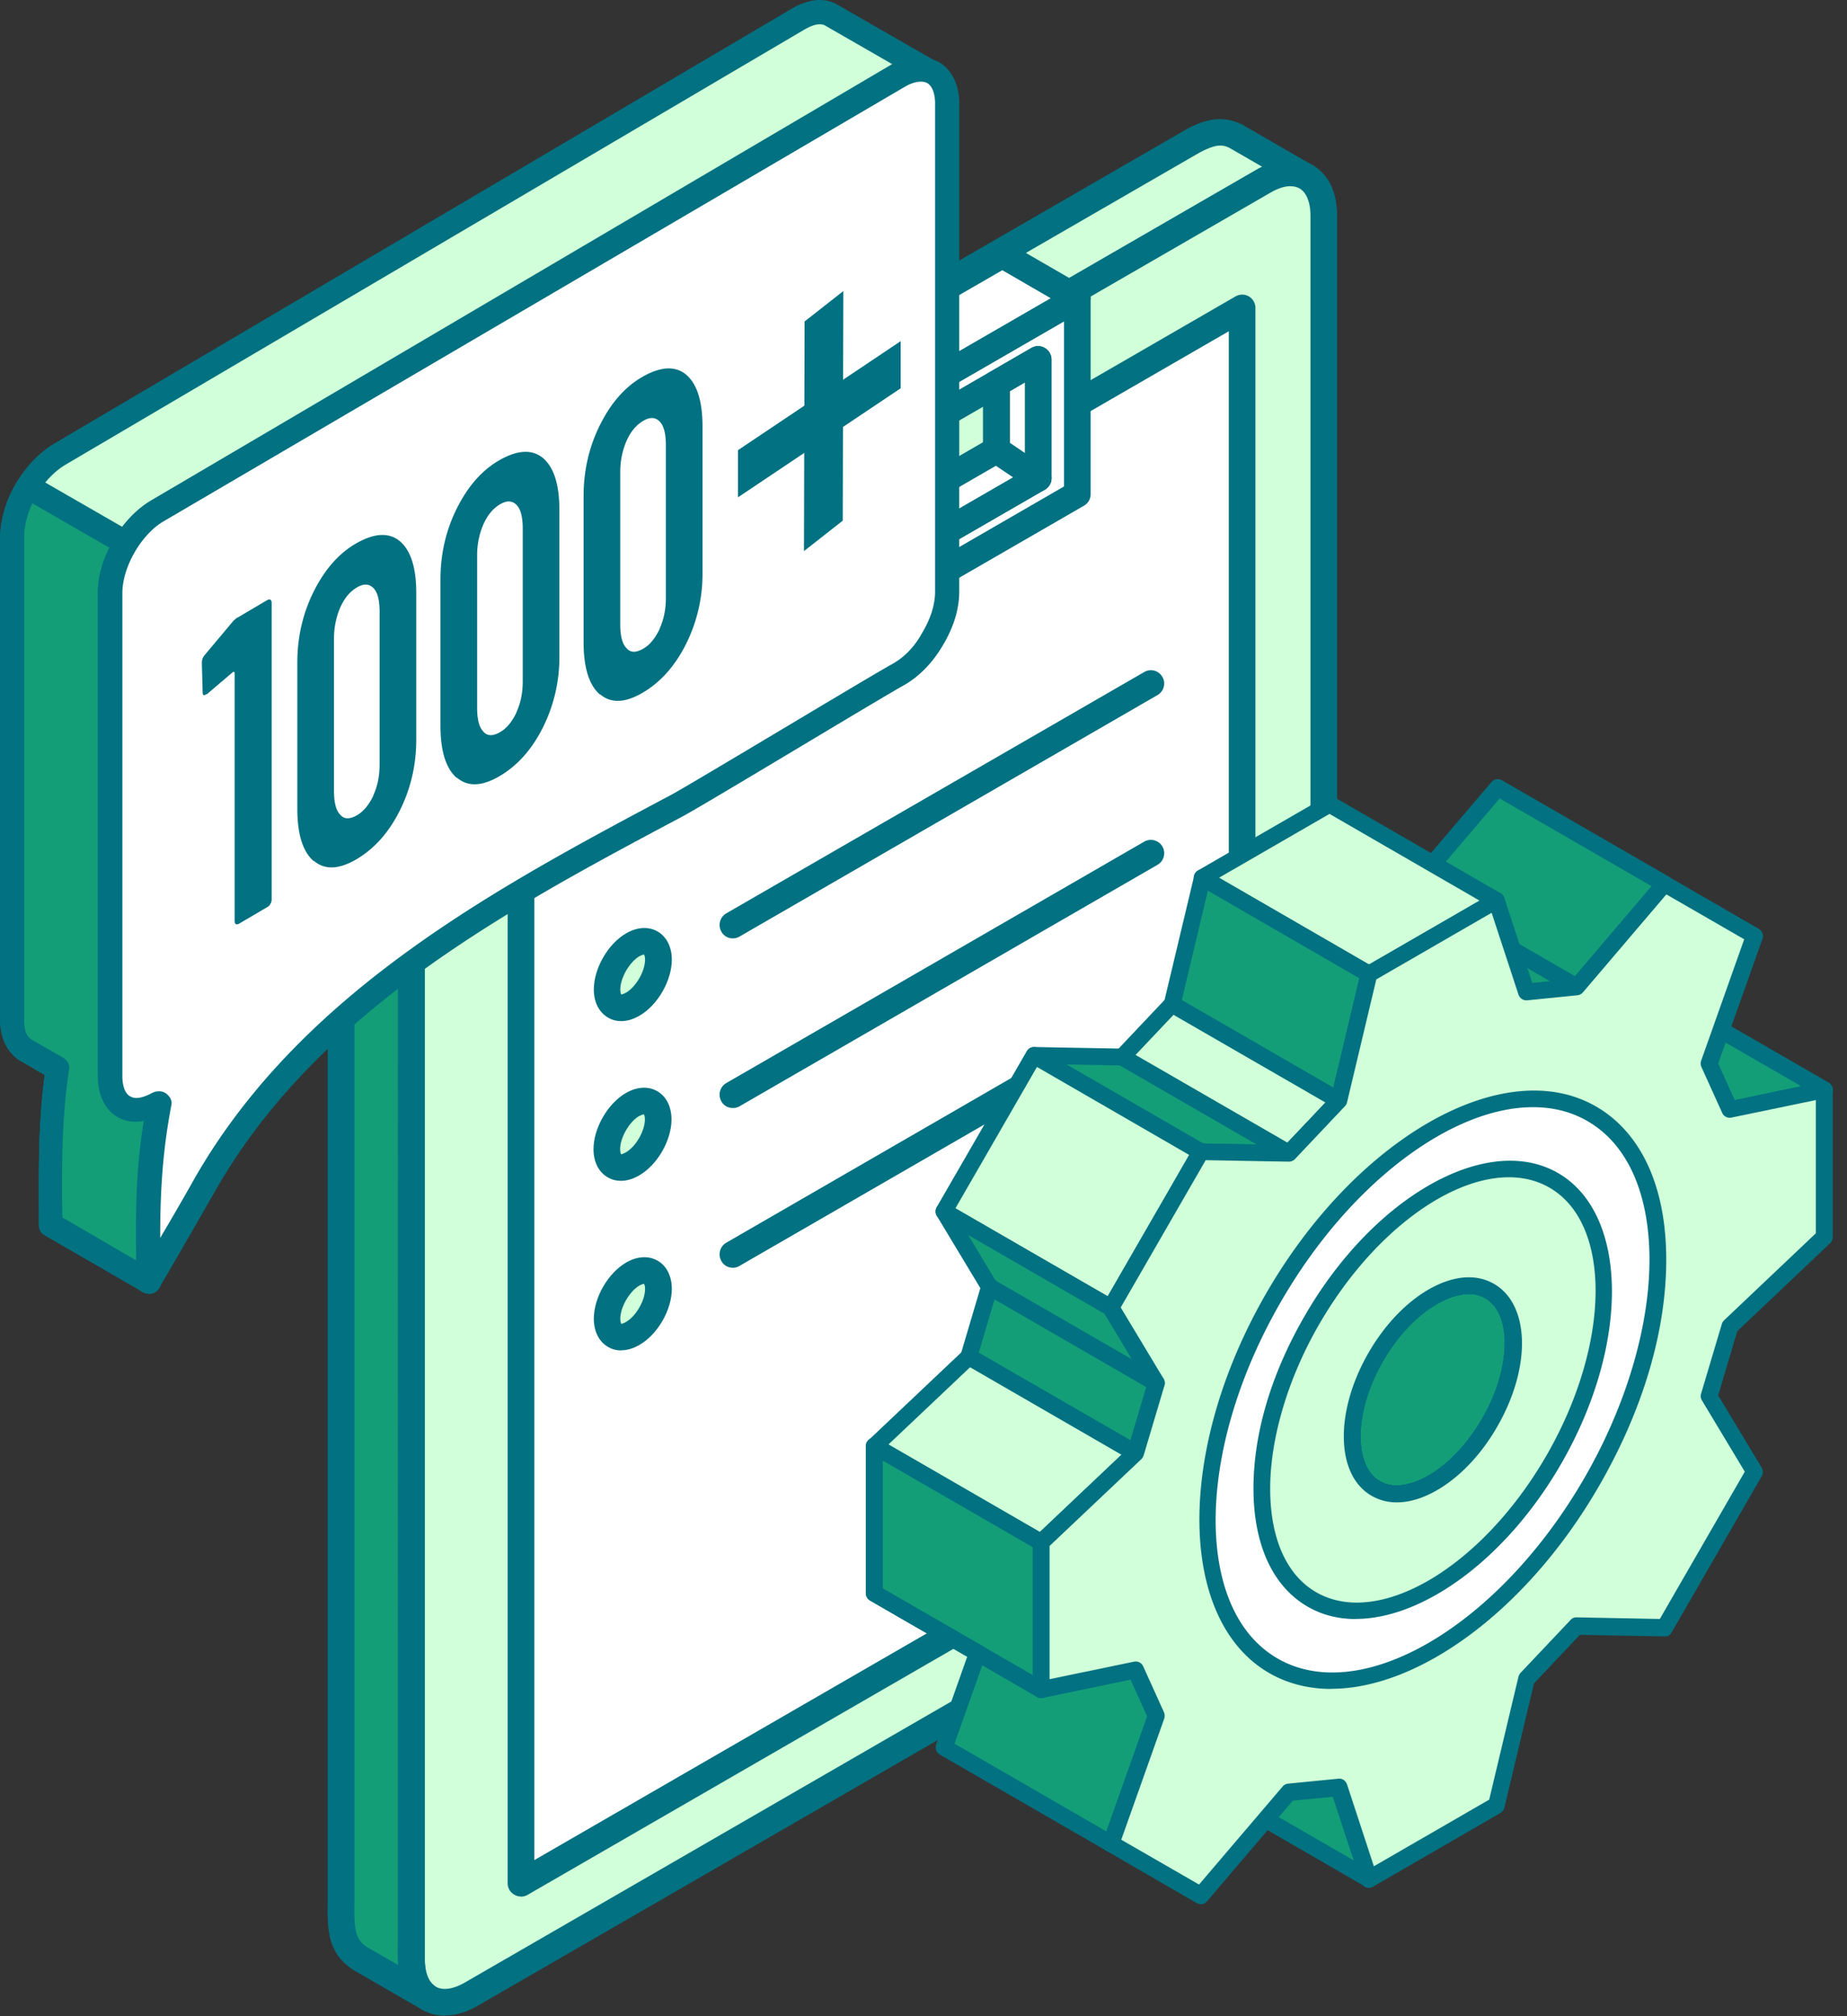
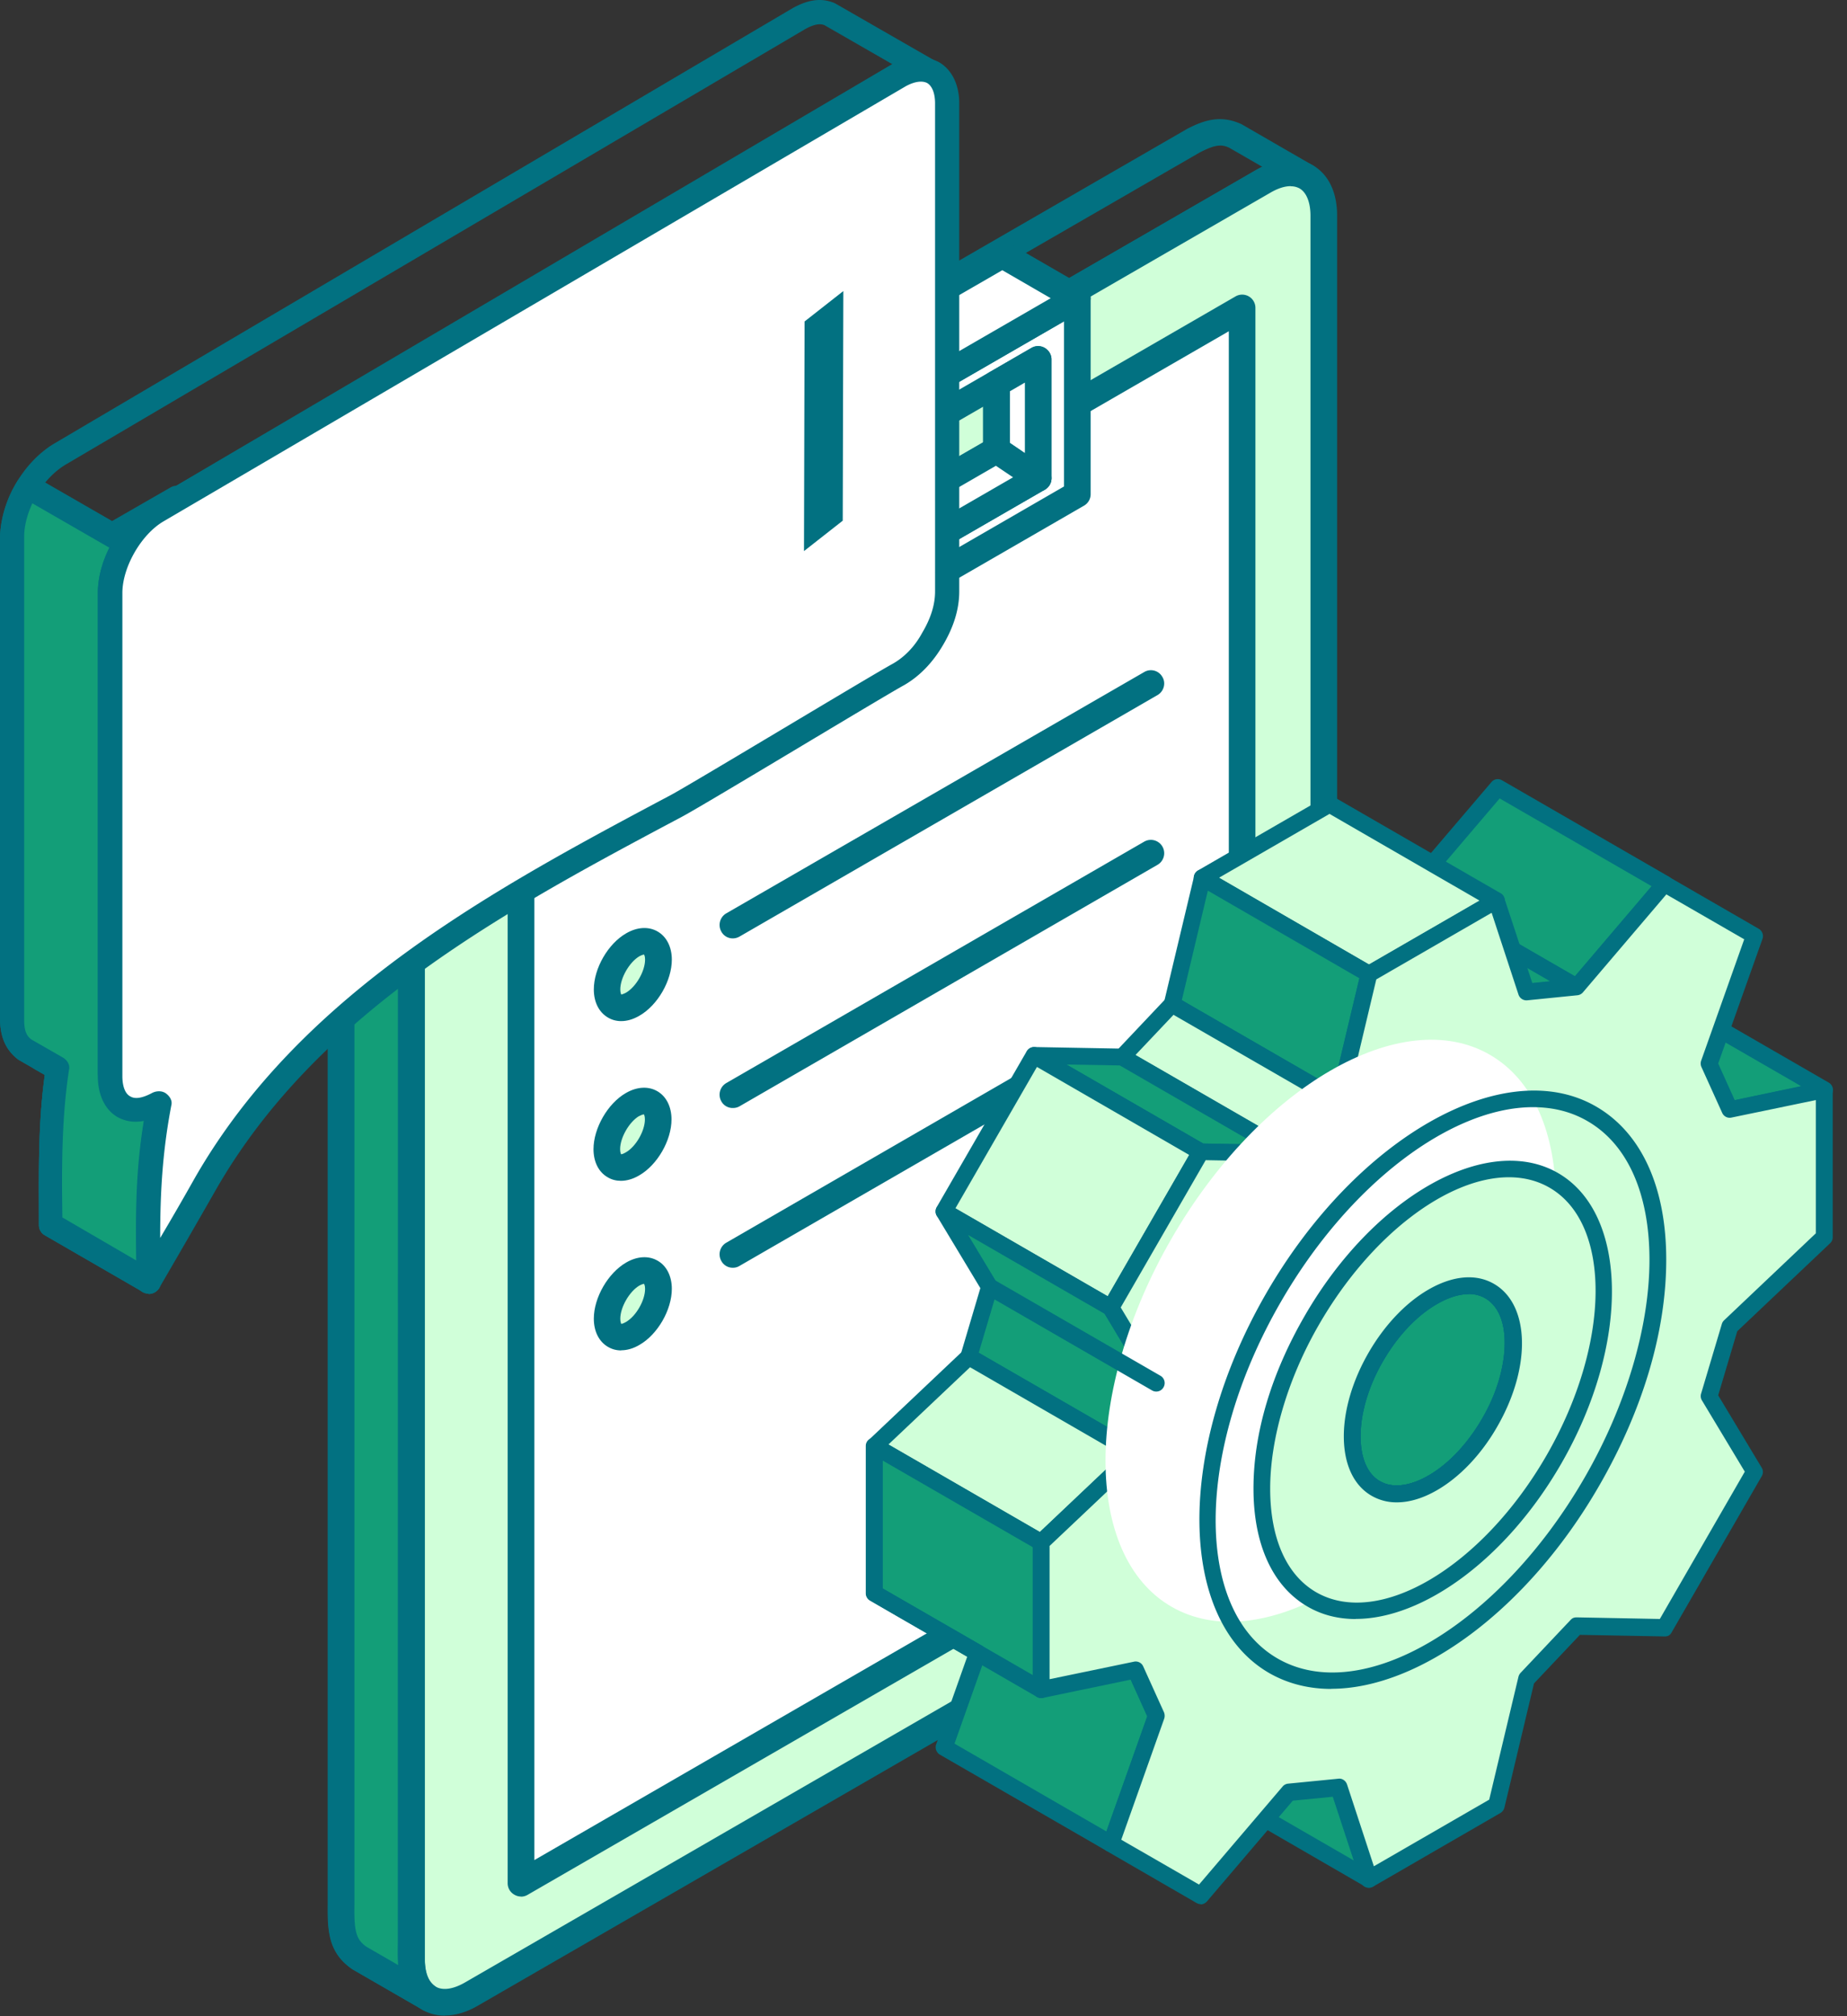
<svg xmlns="http://www.w3.org/2000/svg" width="99" height="108" fill="none">
  <rect width="100%" height="100%" fill="#333333" stroke="none" />
  <g fill-rule="evenodd" clip-rule="evenodd">
-     <path fill="#d0ffd9" d="m22.982 107.038-3.758-2.173c-.765-.532-.9-1.187-.943-2.075V37.608c.055-1.243.361-2.081.943-3.165.643-1.046 1.224-1.726 2.27-2.399l6.875-3.972 4.1-2.357 20.537-11.856 3.574-2.063 7.4-4.273c.79-.41 1.427-.618 2.271-.22l3.759 2.173c-.839-.404-1.488-.19-2.271.214l-7.4 4.273-3.57 2.062-20.547 11.863-4.095 2.363-6.874 3.972c-1.047.661-1.622 1.353-2.27 2.4-.589 1.083-.888 1.922-.944 3.164v65.182c.043.888.184 1.543.943 2.075z" />
    <path fill="#027181" d="M65.397 7.799c-.282 0-.594.116-1.077.361L21.865 32.67c-.955.606-1.451 1.23-2.02 2.154-.496.924-.784 1.659-.833 2.816v65.151c.037.839.178 1.169.63 1.488l1.708.985a4 4 0 0 1-.012-.269V39.781c.061-1.457.44-2.412 1.028-3.501.668-1.09 1.31-1.898 2.516-2.657l42.504-24.55c.092-.044.184-.093.276-.136l-1.763-1.016a1.14 1.14 0 0 0-.508-.128zm-42.4 99.949a.67.67 0 0 1-.355-.098l-3.758-2.166c-1.12-.778-1.261-1.782-1.298-2.663V37.608c.061-1.45.44-2.412 1.028-3.501.667-1.09 1.31-1.898 2.51-2.663L63.628 6.905c.814-.416 1.75-.802 2.932-.245l3.807 2.198c.33.19.46.612.282.949a.706.706 0 0 1-.937.312c-.514-.245-.857-.196-1.634.208L25.628 34.84c-.954.6-1.444 1.225-2.019 2.155-.496.918-.783 1.653-.839 2.816v65.145c.05.839.178 1.169.637 1.488.318.22.404.642.196.967a.72.72 0 0 1-.606.336" />
    <path fill="#d0ffd9" d="m67.732 82.286-42.48 24.526c-1.768 1.023-3.213.19-3.213-1.848V39.782c0-2.045 1.445-4.536 3.214-5.558l6.873-3.973 4.095-2.362 20.542-11.863 3.569-2.063 7.4-4.272c1.77-1.022 3.208-.19 3.208 1.855v65.188c0 2.038-1.439 4.53-3.208 5.558z" />
    <path fill="#027181" d="M69.178 9.972c-.319 0-.68.116-1.072.343l-42.48 24.527c-1.542.893-2.852 3.158-2.852 4.94v65.182c0 .71.215 1.236.582 1.456.38.215.936.135 1.555-.22l42.48-24.527c1.542-.893 2.851-3.158 2.851-4.94V11.552c0-.71-.214-1.242-.581-1.456a.95.95 0 0 0-.477-.117zM23.838 107.97c-.428 0-.832-.104-1.2-.312-.844-.49-1.303-1.445-1.303-2.7V39.781c0-2.314 1.567-5.025 3.569-6.182L67.384 9.072c1.09-.624 2.149-.704 2.981-.22.839.484 1.304 1.438 1.304 2.693v65.189c0 2.307-1.567 5.019-3.569 6.176l-42.473 24.52c-.618.361-1.224.533-1.788.533z" />
    <path fill="#fff" d="M27.93 38.817v62.055l38.66-22.318V16.5c-12.885 7.437-25.776 14.874-38.66 22.317" />
    <path fill="#027181" d="M28.643 39.235v60.402l37.222-21.49V17.744zm-.716 62.355a.7.7 0 0 1-.355-.098.7.7 0 0 1-.361-.618V38.819c0-.257.135-.496.361-.612l38.654-22.33a.71.71 0 0 1 1.065.624v62.062a.72.72 0 0 1-.355.618l-38.654 22.317a.7.7 0 0 1-.361.098z" />
    <path fill="#fff" d="M41.443 33.82v-6.367c4.732-2.73 9.47-5.466 14.2-8.202v6.366c-4.73 2.73-9.468 5.466-14.2 8.202m16.3-7.352V15.977l-18.4 10.626v10.503l18.4-10.626z" />
    <path fill="#027181" d="M42.159 27.87v4.706l12.774-7.375v-4.707zm-.717 6.659a.706.706 0 0 1-.71-.716v-6.366a.71.71 0 0 1 .35-.612l14.206-8.202a.7.7 0 0 1 .71 0c.22.128.361.361.361.612v6.366a.71.71 0 0 1-.361.618l-14.2 8.196a.7.7 0 0 1-.362.098zm-1.377-7.523 16.967-9.793v8.845l-16.967 9.8v-8.846zM39.35 37.81a.7.7 0 0 1-.355-.098.7.7 0 0 1-.361-.612V26.596c0-.257.135-.483.361-.618l18.394-10.62a.713.713 0 0 1 1.07.612v10.498a.71.71 0 0 1-.354.618l-18.4 10.62a.7.7 0 0 1-.361.098z" />
    <path fill="#fff" d="m39.35 26.594 18.4-10.62-2.516-1.456-1.512-.87-18.394 10.62z" />
    <path fill="#027181" d="m36.756 24.268 2.59 1.506 16.973-9.8-2.595-1.5zm2.59 3.042a.7.7 0 0 1-.356-.098l-4.027-2.326a.71.71 0 0 1-.361-.618c0-.25.134-.49.36-.624l18.4-10.62a.73.73 0 0 1 .717 0l4.027 2.326c.22.134.355.373.355.618s-.14.496-.355.624l-18.4 10.62a.7.7 0 0 1-.36.098" />
    <path fill="#d0ffd9" d="M33.915 50.601c-.76.44-1.384 1.518-1.384 2.393s.618 1.237 1.384.796c.759-.44 1.37-1.518 1.37-2.393 0-.87-.611-1.237-1.37-.796" />
    <path fill="#027181" d="M34.515 51.13s-.092.011-.25.097c-.527.312-1.017 1.157-1.017 1.769 0 .178.043.263.055.282 0-.013.098-.019.251-.104.539-.313 1.022-1.151 1.022-1.77 0-.177-.042-.257-.06-.275m-1.218 3.568q-.387.001-.71-.19c-.483-.282-.759-.826-.759-1.506 0-1.126.76-2.448 1.732-3.005.588-.343 1.206-.38 1.69-.098.483.281.759.832.759 1.506 0 1.126-.76 2.448-1.739 3.005-.324.19-.654.288-.973.288" />
    <path fill="#d0ffd9" d="M33.915 59.16c-.76.448-1.384 1.519-1.384 2.394s.618 1.237 1.384.796c.759-.44 1.37-1.512 1.37-2.387s-.611-1.237-1.37-.802" />
    <path fill="#027181" d="M34.255 59.782c-.527.312-1.016 1.157-1.016 1.769 0 .183.043.263.055.281 0 0 .098-.012.25-.104.54-.306 1.023-1.15 1.023-1.763 0-.183-.043-.269-.061-.275 0 0-.092.012-.251.098zm-.973 3.47c-.251 0-.496-.06-.71-.19-.484-.275-.76-.826-.76-1.505 0-1.12.76-2.449 1.733-3.006.587-.342 1.206-.38 1.69-.098.483.282.758.833.758 1.512 0 1.12-.759 2.443-1.738 3-.325.19-.655.287-.974.287" />
    <path fill="#d0ffd9" d="M33.915 68.26c-.76.44-1.384 1.518-1.384 2.38 0 .876.618 1.237 1.384.796.759-.44 1.37-1.512 1.37-2.393 0-.87-.611-1.236-1.37-.79z" />
    <path fill="#027181" d="M34.515 68.768s-.092.012-.25.098c-.527.312-1.017 1.157-1.017 1.769 0 .178.043.263.055.282 0 0 .098-.013.251-.105.539-.312 1.022-1.15 1.022-1.768 0-.178-.042-.258-.06-.276m-1.218 3.569q-.387.001-.71-.19c-.483-.282-.759-.827-.759-1.512 0-1.126.76-2.442 1.732-3.005.588-.343 1.206-.38 1.69-.098.483.275.759.832.759 1.505 0 1.127-.76 2.449-1.739 3.006-.324.19-.654.287-.973.287z" />
    <path fill="#139e78" d="m22.982 107.041-3.758-2.173a2.1 2.1 0 0 1-.662-.716c-.36-.679-.281-1.726-.281-2.485V39.349c0-1.212-.067-2.24.281-3.421.16-.527.386-1.029.668-1.506l3.758 2.173a6.6 6.6 0 0 0-.777 1.928c-.209.894-.172 1.653-.172 2.565v62.611c0 .655-.055 1.439.092 2.075.104.496.343.906.845 1.261z" />
    <path fill="#027181" d="M19.53 35.42a6 6 0 0 0-.27.716c-.276.905-.27 1.732-.263 2.687v63.18c-.007.613-.019 1.384.208 1.806.092.178.232.325.428.465l1.708.986c-.03-.392-.025-.79-.018-1.157v-.398l.006-62.954c-.006-.784-.006-1.524.19-2.387.122-.52.293-1.016.526-1.488zm3.464 72.325a.7.7 0 0 1-.35-.092l-3.764-2.173c-.447-.312-.728-.624-.93-1.004-.404-.74-.392-1.707-.386-2.491V38.841c0-1.028-.012-2.002.325-3.116.177-.593.428-1.15.74-1.664.202-.33.63-.441.967-.245l3.759 2.167a.73.73 0 0 1 .336.446c.05.19.019.38-.085.545a6 6 0 0 0-.692 1.714c-.16.698-.16 1.328-.153 2.057v63.376c-.012.527-.018 1.071.073 1.5.086.379.24.6.557.826.319.221.41.643.202.967a.74.74 0 0 1-.612.337z" />
    <path fill="#d0ffd9" d="m35.328 26.342 1.787 1.035v8.435l2.235 1.291V26.599l-4.022-2.326z" />
    <path fill="#027181" d="m37.832 35.391.802.465v-8.844l-2.596-1.494v.41l1.439.833c.22.128.36.36.36.612v8.018zm1.512 2.418a.7.7 0 0 1-.355-.098l-2.24-1.285a.71.71 0 0 1-.362-.619V27.79l-1.432-.827a.7.7 0 0 1-.361-.618v-2.069c0-.257.134-.49.36-.624a.7.7 0 0 1 .71 0l4.029 2.332a.7.7 0 0 1 .36.618v10.504a.7.7 0 0 1-.36.612.7.7 0 0 1-.362.098zM39.284 50.266a.69.69 0 0 1-.619-.362.72.72 0 0 1 .263-.979l22.403-12.927a.704.704 0 0 1 .973.263c.202.33.08.777-.263.973L39.64 50.168a.73.73 0 0 1-.35.098zM39.284 59.351a.69.69 0 0 1-.619-.355.72.72 0 0 1 .263-.98l22.403-12.933a.714.714 0 1 1 .71 1.243L39.64 59.26a.7.7 0 0 1-.35.091zM39.284 67.908a.69.69 0 0 1-.619-.361.72.72 0 0 1 .263-.98l15.964-9.218a.71.71 0 0 1 .973.263.713.713 0 0 1-.257.98l-15.97 9.218a.67.67 0 0 1-.348.098z" />
    <path fill="#fff" d="M53.406 20.548v3.556l2.234 1.512V19.25z" />
    <path fill="#027181" d="m54.132 23.726.802.545v-3.777l-.802.465v2.76zm1.512 2.607a.7.7 0 0 1-.398-.128l-2.234-1.506a.72.72 0 0 1-.324-.594V20.55a.71.71 0 0 1 .36-.618l2.235-1.292a.71.71 0 0 1 .716 0c.22.129.361.361.361.612v6.366c0 .27-.147.502-.385.63a.7.7 0 0 1-.337.086z" />
    <path fill="#fff" d="m41.438 31.016 11.966-6.91 2.234 1.511-14.2 8.203z" />
    <path fill="#027181" d="M42.16 31.426v1.15L54.3 25.568l-.919-.618-11.22 6.482zm-.716 3.103a.706.706 0 0 1-.71-.716v-2.804c0-.257.135-.496.35-.618l11.972-6.904a.71.71 0 0 1 .753.024l2.234 1.518a.71.71 0 0 1 .318.612.72.72 0 0 1-.36.594L41.798 34.43a.7.7 0 0 1-.36.098z" />
    <path fill="#139e78" d="m97.786 58.383-8.943-5.16-5.062 1.052 8.943 5.16z" />
    <path fill="#027181" d="m85.039 54.478 7.768 4.487 3.733-.784-7.767-4.48zm7.694 5.411a.46.46 0 0 1-.22-.061l-8.943-5.16c-.16-.098-.251-.282-.22-.465s.171-.33.355-.368l5.056-1.059c.104-.018.22 0 .318.055l8.943 5.16a.46.46 0 0 1 .22.46.46.46 0 0 1-.355.373l-5.062 1.053s-.061.012-.092.012" />
    <path fill="#139e78" d="m89.226 47.348-8.942-5.16-4.714 5.527 8.937 5.166z" />
    <path fill="#027181" d="m76.263 47.598 8.147 4.707 4.119-4.835-8.147-4.701-4.12 4.835zm8.245 5.73a.4.4 0 0 1-.22-.062l-8.944-5.16a.448.448 0 0 1-.122-.68l4.72-5.533a.44.44 0 0 1 .562-.098l8.943 5.16a.44.44 0 0 1 .22.312.48.48 0 0 1-.104.374l-4.719 5.533a.45.45 0 0 1-.343.16z" />
    <path fill="#139e78" d="m84.507 52.88-8.937-5.165-2.687.27 8.943 5.16z" />
    <path fill="#027181" d="m74.334 48.287 7.602 4.389 1.145-.116-7.603-4.389-1.144.11zm7.498 5.307a.5.5 0 0 1-.227-.061l-8.942-5.166a.44.44 0 0 1-.215-.484.46.46 0 0 1 .398-.355l2.687-.269a.5.5 0 0 1 .27.055l8.943 5.166a.44.44 0 0 1 .214.484.46.46 0 0 1-.398.355l-2.681.269h-.043z" />
    <path fill="#d0ffd9" d="m80.22 48.24-8.944-5.166-6.83 3.942 8.942 5.166z" />
    <path fill="#027181" d="m65.337 47.018 8.037 4.646 5.931-3.422-8.043-4.645zm8.037 5.613a.5.5 0 0 1-.226-.06l-8.937-5.16a.452.452 0 0 1 0-.784l6.83-3.942a.45.45 0 0 1 .448 0l8.942 5.16c.141.08.227.232.227.391s-.086.307-.227.386l-6.83 3.948a.5.5 0 0 1-.22.061z" />
    <path fill="#139e78" d="m73.387 52.182-8.943-5.166-1.616 6.776 8.943 5.16z" />
    <path fill="#027181" d="m63.346 53.573 8.122 4.688 1.396-5.858-8.123-4.694zm8.422 5.833a.5.5 0 0 1-.226-.055l-8.943-5.166a.44.44 0 0 1-.208-.496l1.616-6.77a.46.46 0 0 1 .263-.312.45.45 0 0 1 .404.024l8.937 5.166c.171.099.263.3.214.49l-1.616 6.776a.49.49 0 0 1-.257.312.4.4 0 0 1-.178.037z" />
    <path fill="#d0ffd9" d="m71.772 58.953-8.943-5.16-2.68 2.834 8.942 5.16z" />
    <path fill="#027181" d="m60.863 56.52 8.134 4.695 2.045-2.16L62.9 54.36l-2.045 2.16zm8.22 5.717a.43.43 0 0 1-.227-.06l-8.936-5.16a.45.45 0 0 1-.22-.325.47.47 0 0 1 .116-.374l2.68-2.834a.446.446 0 0 1 .552-.08l8.942 5.16a.454.454 0 0 1 .105.699l-2.682 2.834a.45.45 0 0 1-.33.14" />
    <path fill="#139e78" d="m69.084 61.785-8.943-5.16-4.72-.086 8.944 5.16z" />
    <path fill="#027181" d="m64.488 61.252 2.859.049-7.327-4.23-2.852-.049zm4.597.986h-.006l-4.72-.086a.4.4 0 0 1-.213-.067l-8.937-5.16a.445.445 0 0 1-.208-.509.45.45 0 0 1 .434-.33h.013l4.719.086c.073 0 .147.024.214.06l8.943 5.16a.446.446 0 0 1 .208.509.45.45 0 0 1-.434.33z" />
  </g>
  <path fill="#d0ffd9" d="m55.42 56.54-4.818 8.35 8.943 5.162 4.819-8.35z" />
  <path fill="#027181" fill-rule="evenodd" d="m51.212 64.723 8.159 4.713 4.37-7.571-8.16-4.713zm8.33 5.778a.4.4 0 0 1-.226-.06l-8.943-5.16a.457.457 0 0 1-.165-.62l4.823-8.348a.44.44 0 0 1 .27-.208.42.42 0 0 1 .342.043l8.943 5.16a.45.45 0 0 1 .159.618l-4.817 8.349a.45.45 0 0 1-.276.208q-.063.01-.116.012z" clip-rule="evenodd" />
  <path fill="#139e78" fill-rule="evenodd" d="m59.55 70.05-8.948-5.16 2.442 4.04-1.12 3.74 8.942 5.16 1.115-3.733z" clip-rule="evenodd" />
  <path fill="#027181" fill-rule="evenodd" d="m52.455 72.464 8.14 4.695.895-3-2.271-3.776-7.327-4.23 1.53 2.54c.067.11.086.24.049.362l-1.01 3.403zm8.41 5.827a.5.5 0 0 1-.226-.061l-8.937-5.16a.454.454 0 0 1-.208-.52L52.547 69l-2.332-3.869a.445.445 0 0 1 .067-.55.445.445 0 0 1 .545-.074l8.943 5.16a.4.4 0 0 1 .159.159l2.436 4.04c.061.11.08.244.049.367l-1.114 3.74a.46.46 0 0 1-.27.288.4.4 0 0 1-.165.036z" clip-rule="evenodd" />
  <path fill="#d0ffd9" fill-rule="evenodd" d="m60.866 77.832-8.943-5.16-5.056 4.787 8.943 5.166z" clip-rule="evenodd" />
  <path fill="#027181" fill-rule="evenodd" d="m47.619 77.37 8.123 4.695 4.376-4.137-8.123-4.69-4.376 4.139zm8.196 5.7a.43.43 0 0 1-.226-.062l-8.943-5.16a.43.43 0 0 1-.22-.337.45.45 0 0 1 .14-.38l5.062-4.786a.444.444 0 0 1 .533-.06l8.943 5.159a.45.45 0 0 1 .22.343.44.44 0 0 1-.135.38l-5.062 4.786a.45.45 0 0 1-.306.122z" clip-rule="evenodd" />
  <path fill="#139e78" fill-rule="evenodd" d="m55.81 82.62-8.943-5.167v7.89l5.533 3.195-1.799 5.056 8.943 5.16 2.43-6.85-1.114-2.46-5.056-2.92V82.62z" clip-rule="evenodd" />
  <path fill="#027181" fill-rule="evenodd" d="m51.156 93.396 8.147 4.707 2.192-6.17-.974-2.16-4.933-2.853a.44.44 0 0 1-.227-.392V82.88l-8.043-4.64v6.85l5.313 3.06c.19.11.276.337.202.539l-1.67 4.707zm8.392 5.815a.5.5 0 0 1-.226-.061l-8.943-5.16a.46.46 0 0 1-.202-.545l1.665-4.7-5.21-3.012a.44.44 0 0 1-.226-.386v-7.89c0-.16.086-.312.227-.386.14-.08.312-.08.447 0l8.942 5.16c.141.08.22.233.22.392v3.648l4.836 2.791c.08.043.147.117.184.202l1.114 2.461a.46.46 0 0 1 .012.337l-2.436 6.855a.45.45 0 0 1-.27.27.5.5 0 0 1-.152.03z" clip-rule="evenodd" />
  <path fill="#139e78" fill-rule="evenodd" d="m71.77 95.744-8.942-5.166 1.616 4.915 8.943 5.16z" clip-rule="evenodd" />
  <path fill="#027181" fill-rule="evenodd" d="m64.82 95.19 7.767 4.481-1.193-3.623-7.768-4.487zm8.563 5.92a.5.5 0 0 1-.226-.061l-8.937-5.167a.48.48 0 0 1-.208-.244l-1.616-4.916c-.055-.177 0-.373.147-.49s.343-.134.508-.036l8.943 5.16a.43.43 0 0 1 .202.251l1.61 4.909a.45.45 0 0 1-.423.594" clip-rule="evenodd" />
  <path fill="#139e78" fill-rule="evenodd" d="m73.74 79.73-8.943-5.16c.538.28 1.022.348 1.628.238 1.965-.343 3.722-2.357 4.634-4.04.844-1.567 1.548-3.966.795-5.674a2.3 2.3 0 0 0-.948-1.102l8.942 5.16c1.66 1.004 1.371 3.557.863 5.123-.71 2.173-2.521 4.744-4.737 5.528-.661.232-1.414.3-2.07 0l-.158-.086z" clip-rule="evenodd" />
  <path fill="#027181" fill-rule="evenodd" d="m73.961 79.335.147.079c.582.27 1.249.135 1.708-.024 2.038-.723 3.789-3.19 4.456-5.246.527-1.616.667-3.789-.667-4.603l-7.174-4.138c.52 1.788-.134 4.01-.991 5.576-.894 1.66-2.626 3.71-4.665 4.212l7.174 4.144zm.9 1.132a2.7 2.7 0 0 1-1.145-.245l-.177-.092s-.012-.006-.018-.012l-8.943-5.16a.45.45 0 0 1-.172-.606c.123-.22.386-.3.606-.184.435.233.827.282 1.341.202 1.72-.3 3.403-2.13 4.315-3.813.784-1.463 1.463-3.722.778-5.282a1.86 1.86 0 0 0-.778-.9c-.208-.129-.269-.404-.14-.612s.397-.276.612-.16l8.936 5.16c1.8 1.09 1.726 3.636 1.071 5.656-.722 2.204-2.595 4.958-5.019 5.815a4 4 0 0 1-1.26.233z" clip-rule="evenodd" />
  <path fill="#d0ffd9" fill-rule="evenodd" d="M79.856 76.21c-1.69 2.92-4.42 4.493-6.103 3.52s-1.683-4.132 0-7.045c1.683-2.92 4.42-4.5 6.103-3.526s1.683 4.132 0 7.051m11.764-1.414 1.108-3.74 5.062-4.786v-7.884l-5.062 1.053-1.108-2.46 2.43-6.85c-1.603-.93-3.213-1.855-4.817-2.785l-4.72 5.54-2.68.262-1.616-4.909c-2.277 1.316-4.56 2.626-6.831 3.942l-1.616 6.776-2.681 2.828-4.72-.086q-2.413 4.179-4.817 8.35l2.43 4.04-1.114 3.74-5.055 4.786v7.884l5.055-1.053 1.114 2.46-2.43 6.85c1.604.93 3.214 1.854 4.818 2.785l4.719-5.534 2.68-.263 1.617 4.909c2.27-1.316 4.554-2.632 6.83-3.948l1.617-6.77 2.68-2.834 4.72.086c1.604-2.785 3.214-5.57 4.817-8.355l-2.43-4.04z" clip-rule="evenodd" />
  <path fill="#027181" fill-rule="evenodd" d="M78.728 69.321c-.508 0-1.09.178-1.702.533-1.09.624-2.112 1.714-2.89 3.054-.777 1.34-1.205 2.773-1.205 4.028 0 1.162.367 2.02 1.04 2.405.668.386 1.592.276 2.602-.306 1.083-.624 2.112-1.708 2.89-3.054 1.53-2.657 1.603-5.601.164-6.433a1.8 1.8 0 0 0-.9-.233zM74.87 80.474c-.49 0-.942-.117-1.346-.35-.961-.55-1.494-1.683-1.494-3.188 0-1.408.471-3 1.328-4.481s1.996-2.681 3.22-3.385c1.298-.747 2.54-.857 3.501-.3 1.934 1.114 2.008 4.48.166 7.664-.851 1.48-1.996 2.68-3.214 3.385-.753.434-1.481.654-2.154.654zM60.095 98.56l2.308-6.5a.5.5 0 0 0-.012-.337l-1.114-2.46a.44.44 0 0 0-.502-.252l-4.518.937v-7.137l4.922-4.652a.5.5 0 0 0 .122-.202l1.114-3.74a.46.46 0 0 0-.049-.367l-2.295-3.814 4.554-7.89 4.45.08h.006a.46.46 0 0 0 .33-.14l2.681-2.835a.44.44 0 0 0 .11-.202l1.568-6.586 6.182-3.569 1.438 4.377a.45.45 0 0 0 .471.312l2.681-.27a.45.45 0 0 0 .3-.152l4.475-5.252 4.174 2.405-2.307 6.5a.46.46 0 0 0 .012.338l1.114 2.46c.086.19.288.3.502.251l4.517-.936v7.137l-4.915 4.658a.44.44 0 0 0-.122.196l-1.114 3.74a.44.44 0 0 0 .049.36l2.295 3.814-4.554 7.89-4.45-.086c-.171 0-.25.05-.337.141l-2.68 2.834a.5.5 0 0 0-.11.202L79.822 96.4l-6.182 3.569-1.438-4.383c-.068-.202-.27-.343-.478-.306l-2.68.263a.44.44 0 0 0-.3.16l-4.475 5.245-4.175-2.405zm4.273 3.44a.5.5 0 0 1-.227-.061l-4.817-2.785a.45.45 0 0 1-.202-.539l2.369-6.678-.888-1.965-4.707.98a.44.44 0 0 1-.373-.092.44.44 0 0 1-.171-.355v-7.884c0-.129.055-.245.14-.33l4.97-4.702 1.023-3.427-2.332-3.875a.44.44 0 0 1 0-.459l4.817-8.349a.45.45 0 0 1 .392-.226h.006l4.517.085 2.467-2.601 1.585-6.654c.03-.116.11-.22.214-.281l6.831-3.948c.117-.068.264-.08.386-.03s.227.152.263.28l1.506 4.567 2.142-.214 4.597-5.393a.45.45 0 0 1 .57-.098l4.823 2.785c.19.11.27.337.202.539l-2.375 6.678.887 1.965 4.707-.98c.129-.03.27 0 .374.092a.44.44 0 0 1 .171.35v7.883a.45.45 0 0 1-.147.324l-4.97 4.707-1.022 3.434 2.332 3.875a.44.44 0 0 1 0 .459l-4.823 8.355c-.08.14-.178.233-.398.226l-4.524-.085-2.46 2.601-1.586 6.654a.47.47 0 0 1-.214.287l-6.83 3.948a.454.454 0 0 1-.655-.251l-1.5-4.566-2.143.208-4.603 5.399a.47.47 0 0 1-.343.159z" clip-rule="evenodd" />
-   <path fill="#fff" fill-rule="evenodd" d="M79.856 76.21c-1.69 2.919-4.42 4.492-6.102 3.519-1.684-.973-1.684-4.132 0-7.045 1.683-2.92 4.419-4.5 6.102-3.526 1.684.973 1.684 4.132 0 7.051m5.479 3.164c4.719-8.166 4.719-16.992 0-19.71-4.714-2.724-12.353 1.69-17.066 9.855s-4.713 16.986 0 19.71 12.352-1.69 17.066-9.855" clip-rule="evenodd" />
+   <path fill="#fff" fill-rule="evenodd" d="M79.856 76.21c-1.69 2.919-4.42 4.492-6.102 3.519-1.684-.973-1.684-4.132 0-7.045 1.683-2.92 4.419-4.5 6.102-3.526 1.684.973 1.684 4.132 0 7.051c4.719-8.166 4.719-16.992 0-19.71-4.714-2.724-12.353 1.69-17.066 9.855s-4.713 16.986 0 19.71 12.352-1.69 17.066-9.855" clip-rule="evenodd" />
  <path fill="#027181" fill-rule="evenodd" d="M78.722 69.32c-.508 0-1.09.178-1.701.533-1.09.625-2.112 1.714-2.89 3.055-.777 1.34-1.206 2.772-1.206 4.027 0 1.163.368 2.02 1.041 2.406.667.385 1.592.275 2.602-.306 1.083-.625 2.111-1.708 2.889-3.055 1.53-2.656 1.603-5.6.165-6.433a1.8 1.8 0 0 0-.9-.232zm-3.856 11.153a2.66 2.66 0 0 1-1.347-.349c-.96-.55-1.493-1.683-1.493-3.189 0-1.408.471-3 1.328-4.48.857-1.482 1.995-2.681 3.22-3.385 1.297-.747 2.54-.857 3.5-.3 1.935 1.114 2.008 4.48.166 7.663-.85 1.481-1.995 2.681-3.213 3.385-.753.435-1.482.655-2.155.655zm7.302-21.166c1.065 0 2.05.238 2.932.753 2.13 1.23 3.312 3.868 3.312 7.424s-1.237 7.786-3.477 11.667c-4.579 7.933-11.96 12.279-16.453 9.69s-4.42-11.16.165-19.092c3.679-6.378 9.175-10.442 13.521-10.442m-10.81 31.162c-1.2 0-2.325-.276-3.33-.851-4.92-2.846-4.994-11.96-.165-20.328 4.83-8.367 12.769-12.86 17.684-10.02 2.43 1.402 3.764 4.315 3.764 8.202s-1.279 8.104-3.599 12.12c-3.844 6.66-9.659 10.87-14.353 10.87z" clip-rule="evenodd" />
  <path fill="#d0ffd9" fill-rule="evenodd" d="M79.849 76.206c1.683-2.92 1.683-6.078 0-7.051-1.69-.973-4.42.606-6.103 3.526s-1.683 6.072 0 7.045 4.42-.6 6.103-3.52m-9.53-5.502c3.574-6.195 9.383-9.55 12.957-7.486 3.575 2.068 3.575 8.771 0 14.971-3.58 6.195-9.383 9.55-12.958 7.48-3.58-2.069-3.58-8.771 0-14.965" clip-rule="evenodd" />
  <path fill="#027181" fill-rule="evenodd" d="M78.726 69.323c-.509 0-1.09.178-1.702.533-1.09.624-2.112 1.713-2.89 3.054s-1.205 2.773-1.205 4.027c0 1.164.367 2.02 1.04 2.406.668.386 1.592.276 2.602-.306 1.083-.624 2.112-1.708 2.89-3.054 1.53-2.657 1.603-5.601.164-6.433a1.8 1.8 0 0 0-.9-.233zm-3.857 11.152a2.66 2.66 0 0 1-1.346-.349c-.961-.55-1.494-1.683-1.494-3.189 0-1.407.472-2.999 1.328-4.48s1.996-2.681 3.22-3.385c1.298-.747 2.54-.857 3.501-.3 1.934 1.114 2.008 4.48.165 7.664-.85 1.48-1.995 2.68-3.213 3.385-.753.434-1.481.654-2.155.654zm6.005-17.414c.784 0 1.524.178 2.18.557 3.36 1.94 3.28 8.38-.166 14.354-3.452 5.974-8.986 9.255-12.346 7.314-1.586-.918-2.46-2.883-2.46-5.545s.93-5.876 2.625-8.802c2.779-4.805 6.91-7.878 10.167-7.878m-8.208 23.664c-.93 0-1.8-.214-2.571-.661-1.88-1.084-2.908-3.33-2.908-6.33s.974-6.188 2.749-9.254c3.697-6.403 9.793-9.83 13.576-7.645s3.862 9.175.165 15.578c-2.938 5.092-7.394 8.306-11.005 8.306zM55.816 90.958a.5.5 0 0 1-.227-.056l-8.943-5.16a.46.46 0 0 1-.165-.618.445.445 0 0 1 .612-.165l8.943 5.16a.44.44 0 0 1 .16.612.44.44 0 0 1-.387.227zM61.978 74.54a.43.43 0 0 1-.227-.06l-8.936-5.16a.446.446 0 0 1-.166-.619.45.45 0 0 1 .612-.165l8.943 5.16a.45.45 0 0 1 .16.618.44.44 0 0 1-.386.226M4.283 50.767a.69.69 0 0 1-.564-.314.623.623 0 0 1 .23-.878l5.203-2.988c.293-.167.69-.063.878.25.188.314.063.69-.23.878l-5.183 2.989a.66.66 0 0 1-.334.083zM4.283 61.025a.69.69 0 0 1-.564-.313.623.623 0 0 1 .23-.878l5.203-2.989c.293-.167.69-.062.878.23a.64.64 0 0 1-.23.878l-5.183 2.968a.66.66 0 0 1-.334.083zM4.283 30.284a.69.69 0 0 1-.564-.314.623.623 0 0 1 .23-.878l5.203-2.988a.65.65 0 0 1 .878.23.64.64 0 0 1-.23.877L4.617 30.2a.66.66 0 0 1-.334.084M4.283 40.524a.66.66 0 0 1-.564-.334.623.623 0 0 1 .23-.878l5.203-2.989c.293-.188.69-.062.878.23.188.314.063.69-.23.878L4.617 40.4a.66.66 0 0 1-.334.083z" clip-rule="evenodd" />
-   <path fill="#d0ffd9" fill-rule="evenodd" d="m8.556 59.04-2.654-1.525V31.768c.062-1.693 1.107-3.511 2.55-4.41C18.67 21.486 36.924 10.474 47.122 4.602l.982-.565c.544-.292 1.108-.48 1.714-.209L44.573.798c-.627-.25-1.17-.083-1.692.21l-1.003.563C31.658 7.465 13.403 18.455 3.206 24.328c-1.463.878-2.508 2.717-2.55 4.389v25.872c0 .627.126 1.191.648 1.588l1.776 1.024v.084c-.438 2.821-.397 5.454-.355 8.317l5.246 3.03c-.042-3.343-.063-6.29.585-9.613z" clip-rule="evenodd" />
  <path fill="#027181" fill-rule="evenodd" d="m3.365 65.227 3.95 2.299c-.021-2.592 0-5.267.522-8.15l-2.278-1.317a.69.69 0 0 1-.313-.565V31.768c.062-1.922 1.212-3.95 2.842-4.953L47.744 3.48s.063-.042.084-.042l-3.637-2.09c-.25-.104-.585-.042-1.065.23L3.51 24.893c-1.254.752-2.194 2.382-2.215 3.845V54.59c0 .564.104.856.376 1.065l1.714.983c.23.146.376.397.313.668-.397 2.738-.397 5.267-.355 7.9zm4.618 4.054a.7.7 0 0 1-.334-.083l-5.246-3.03a.62.62 0 0 1-.313-.544c0-2.717-.063-5.287.313-8.046l-1.42-.815C.124 56.115.02 55.237 0 54.631V28.738c.063-1.923 1.233-3.95 2.863-4.953L42.5.428c.543-.293 1.358-.648 2.257-.251l5.35 3.072c.292.167.397.543.25.857-.167.292-.522.439-.836.292-.334-.146-.647-.083-1.149.188L8.777 27.923c-1.254.752-2.173 2.382-2.215 3.845v25.35l2.32 1.359c.23.146.355.397.313.668-.627 3.344-.606 6.333-.585 9.488 0 .23-.104.44-.313.565a.6.6 0 0 1-.335.083z" clip-rule="evenodd" />
  <path fill="#fff" fill-rule="evenodd" d="m8.548 59.044-1.797.292-4.556-2.633.899.523v.083c-.439 2.821-.397 5.455-.355 8.318l5.245 3.03c-.042-3.344-.063-6.29.585-9.613z" clip-rule="evenodd" />
  <path fill="#027181" fill-rule="evenodd" d="m3.36 65.229 3.95 2.299c-.02-2.446 0-4.995.44-7.712l-.92.146a.6.6 0 0 1-.418-.083l-2.822-1.63c-.271 2.382-.271 4.639-.23 6.98m4.62 4.054a.7.7 0 0 1-.335-.084l-5.246-3.03a.62.62 0 0 1-.313-.543c0-2.717-.063-5.288.313-8.046l-.522-.293c-.314-.188-.397-.564-.23-.878a.65.65 0 0 1 .899-.23l4.346 2.508 1.589-.271c.188-.042.418.041.564.188s.209.376.167.564c-.627 3.344-.606 6.332-.585 9.488 0 .23-.105.439-.314.564a.6.6 0 0 1-.334.084z" clip-rule="evenodd" />
  <path fill="#139e78" fill-rule="evenodd" d="m6.759 29.093-5.246-3.03c-.501.794-.836 1.713-.857 2.675V54.61c0 .627.126 1.191.648 1.588l1.776 1.024c-.438 2.759-.397 5.6-.355 8.38l5.246 3.03c-.042-3.364-.063-6.29.585-9.613l-2.654-1.525V31.768c.042-.92.355-1.902.857-2.675" clip-rule="evenodd" />
  <path fill="#027181" fill-rule="evenodd" d="m3.365 65.226 3.95 2.299c-.021-2.675 0-5.267.522-8.15l-2.278-1.317a.69.69 0 0 1-.313-.565V31.767c0-.815.23-1.672.626-2.424l-4.137-2.382c-.272.585-.44 1.212-.44 1.797v25.851c0 .565.105.857.377 1.066l1.714.982c.23.147.376.397.313.648-.397 2.592-.397 5.288-.355 7.92zm4.618 4.054a.7.7 0 0 1-.334-.084l-5.246-3.03a.62.62 0 0 1-.313-.543c0-2.654-.063-5.392.313-8.046l-1.42-.815C.124 56.114.02 55.236 0 54.63V28.737a6.14 6.14 0 0 1 .961-3.01.645.645 0 0 1 .857-.23l5.267 3.031c.146.084.25.23.313.418a.7.7 0 0 1-.084.502 4.6 4.6 0 0 0-.752 2.34v25.35l2.32 1.358c.23.147.355.397.313.67-.627 3.343-.606 6.331-.585 9.487 0 .23-.104.439-.313.564a.6.6 0 0 1-.335.084z" clip-rule="evenodd" />
  <path fill="#fff" fill-rule="evenodd" d="M50.978 31.887c0-6.374.021-19.749.021-26.123 0-1.61-1.15-2.278-2.55-1.463C37.937 10.361 18.952 21.32 8.42 27.38c-1.4.815-2.528 2.78-2.528 4.41v25.872c0 1.609 1.128 2.278 2.528 1.463l.105-.063c-.69 3.553-.606 6.437-.585 9.613 1.024-1.755 2.048-3.49 3.03-5.224 6.395-11.181 27.428-21.679 37.397-27.092.71-.376 1.316-1.024 1.839-1.88.501-.878.752-1.735.752-2.55z" clip-rule="evenodd" />
  <path fill="#027181" fill-rule="evenodd" d="M8.502 58.455c.126 0 .251.02.377.104.209.146.355.376.313.606-.502 2.592-.606 4.87-.606 7.147a161 161 0 0 0 1.86-3.218c5.747-10.01 16.259-15.59 25.538-20.522 1.233-.669 10.687-6.376 11.879-7.024.585-.334 1.149-.878 1.567-1.651.46-.773.69-1.505.69-2.215V5.538c0-.523-.147-.92-.418-1.087-.272-.146-.69-.084-1.15.167L8.774 27.922c-1.191.69-2.215 2.445-2.215 3.845V57.64c0 .544.146.941.418 1.087.271.167.669.084 1.15-.167a.8.8 0 0 1 .396-.104zM7.96 69.3s-.104 0-.167-.021a.646.646 0 0 1-.48-.627v-.564c-.043-2.633-.084-5.141.396-8.046-.543.104-1.003.02-1.42-.21-.67-.396-1.046-1.19-1.046-2.193V31.766c0-1.86 1.254-4.033 2.863-4.953l39.8-23.282c.877-.502 1.755-.565 2.444-.189.67.398 1.066 1.192 1.066 2.195v26.144q0 1.41-.877 2.884c-.565.961-1.275 1.672-2.07 2.131-1.19.648-10.645 6.376-11.899 7.045-9.112 4.848-19.477 10.324-25.015 20.02a677 677 0 0 1-3.03 5.246.72.72 0 0 1-.565.314z" clip-rule="evenodd" />
-   <path fill="#027181" d="m12.722 33.09 1.63-.962s.105-.042.146 0c.042.042.063.084.063.167v15.883s0 .146-.063.23a.4.4 0 0 1-.146.167l-1.567.92s-.105.041-.146 0c-.042-.021-.063-.084-.063-.168v-13.25s0-.062-.021-.083c0-.02-.042 0-.063 0l-1.4 1.191h-.042q-.188.157-.188-.125l-.042-1.546c0-.168.042-.293.147-.419l1.525-1.818s.167-.167.251-.209zM16.815 46.127c-.585-.502-.878-1.442-.878-2.8v-7.838c0-1.358.293-2.633.878-3.803s1.338-2.048 2.3-2.591c.96-.544 1.734-.586 2.319-.105.585.502.878 1.421.878 2.78v7.836c0 1.359-.293 2.634-.878 3.804s-1.359 2.048-2.32 2.612-1.714.585-2.299.084zm3.198-3.532c.23-.502.334-1.045.334-1.651v-8.171c0-.607-.104-1.045-.334-1.275s-.523-.251-.899-.021-.648.564-.878 1.066a4.2 4.2 0 0 0-.334 1.65v8.172c0 .606.104 1.045.334 1.275.21.25.502.25.878.042.376-.21.669-.586.899-1.066zM24.487 41.674c-.585-.502-.878-1.442-.878-2.8v-7.838c0-1.358.293-2.633.878-3.803s1.338-2.048 2.299-2.592c.961-.543 1.735-.585 2.32-.104.585.501.877 1.42.877 2.78v7.836a8.4 8.4 0 0 1-.877 3.804c-.585 1.17-1.359 2.048-2.32 2.612s-1.714.585-2.299.084zm3.198-3.532c.23-.502.334-1.045.334-1.651V28.32c0-.607-.104-1.046-.334-1.275-.23-.23-.523-.251-.9-.021-.375.23-.647.564-.877 1.066a4.2 4.2 0 0 0-.334 1.65v8.172c0 .606.104 1.045.334 1.275.21.25.502.25.878.041s.669-.585.899-1.065zM32.159 37.205c-.585-.502-.878-1.442-.878-2.8v-7.838c0-1.358.293-2.633.878-3.803s1.338-2.048 2.299-2.591 1.734-.586 2.32-.105c.585.502.877 1.421.877 2.78v7.836a8.4 8.4 0 0 1-.878 3.804c-.585 1.17-1.358 2.048-2.32 2.612-.96.565-1.713.585-2.298.084zm3.197-3.532c.23-.502.335-1.045.335-1.651v-8.171c0-.606-.105-1.045-.335-1.275s-.522-.25-.898-.021-.648.564-.878 1.066a4.2 4.2 0 0 0-.334 1.65v8.172c0 .606.104 1.045.334 1.275.21.25.502.25.878.042s.669-.585.898-1.066zM39.555 24.115l8.722-5.842V20.8l-8.722 5.841z" />
  <path fill="#027181" d="m43.094 29.52.032-12.3 2.077-1.629-.032 12.3z" />
</svg>